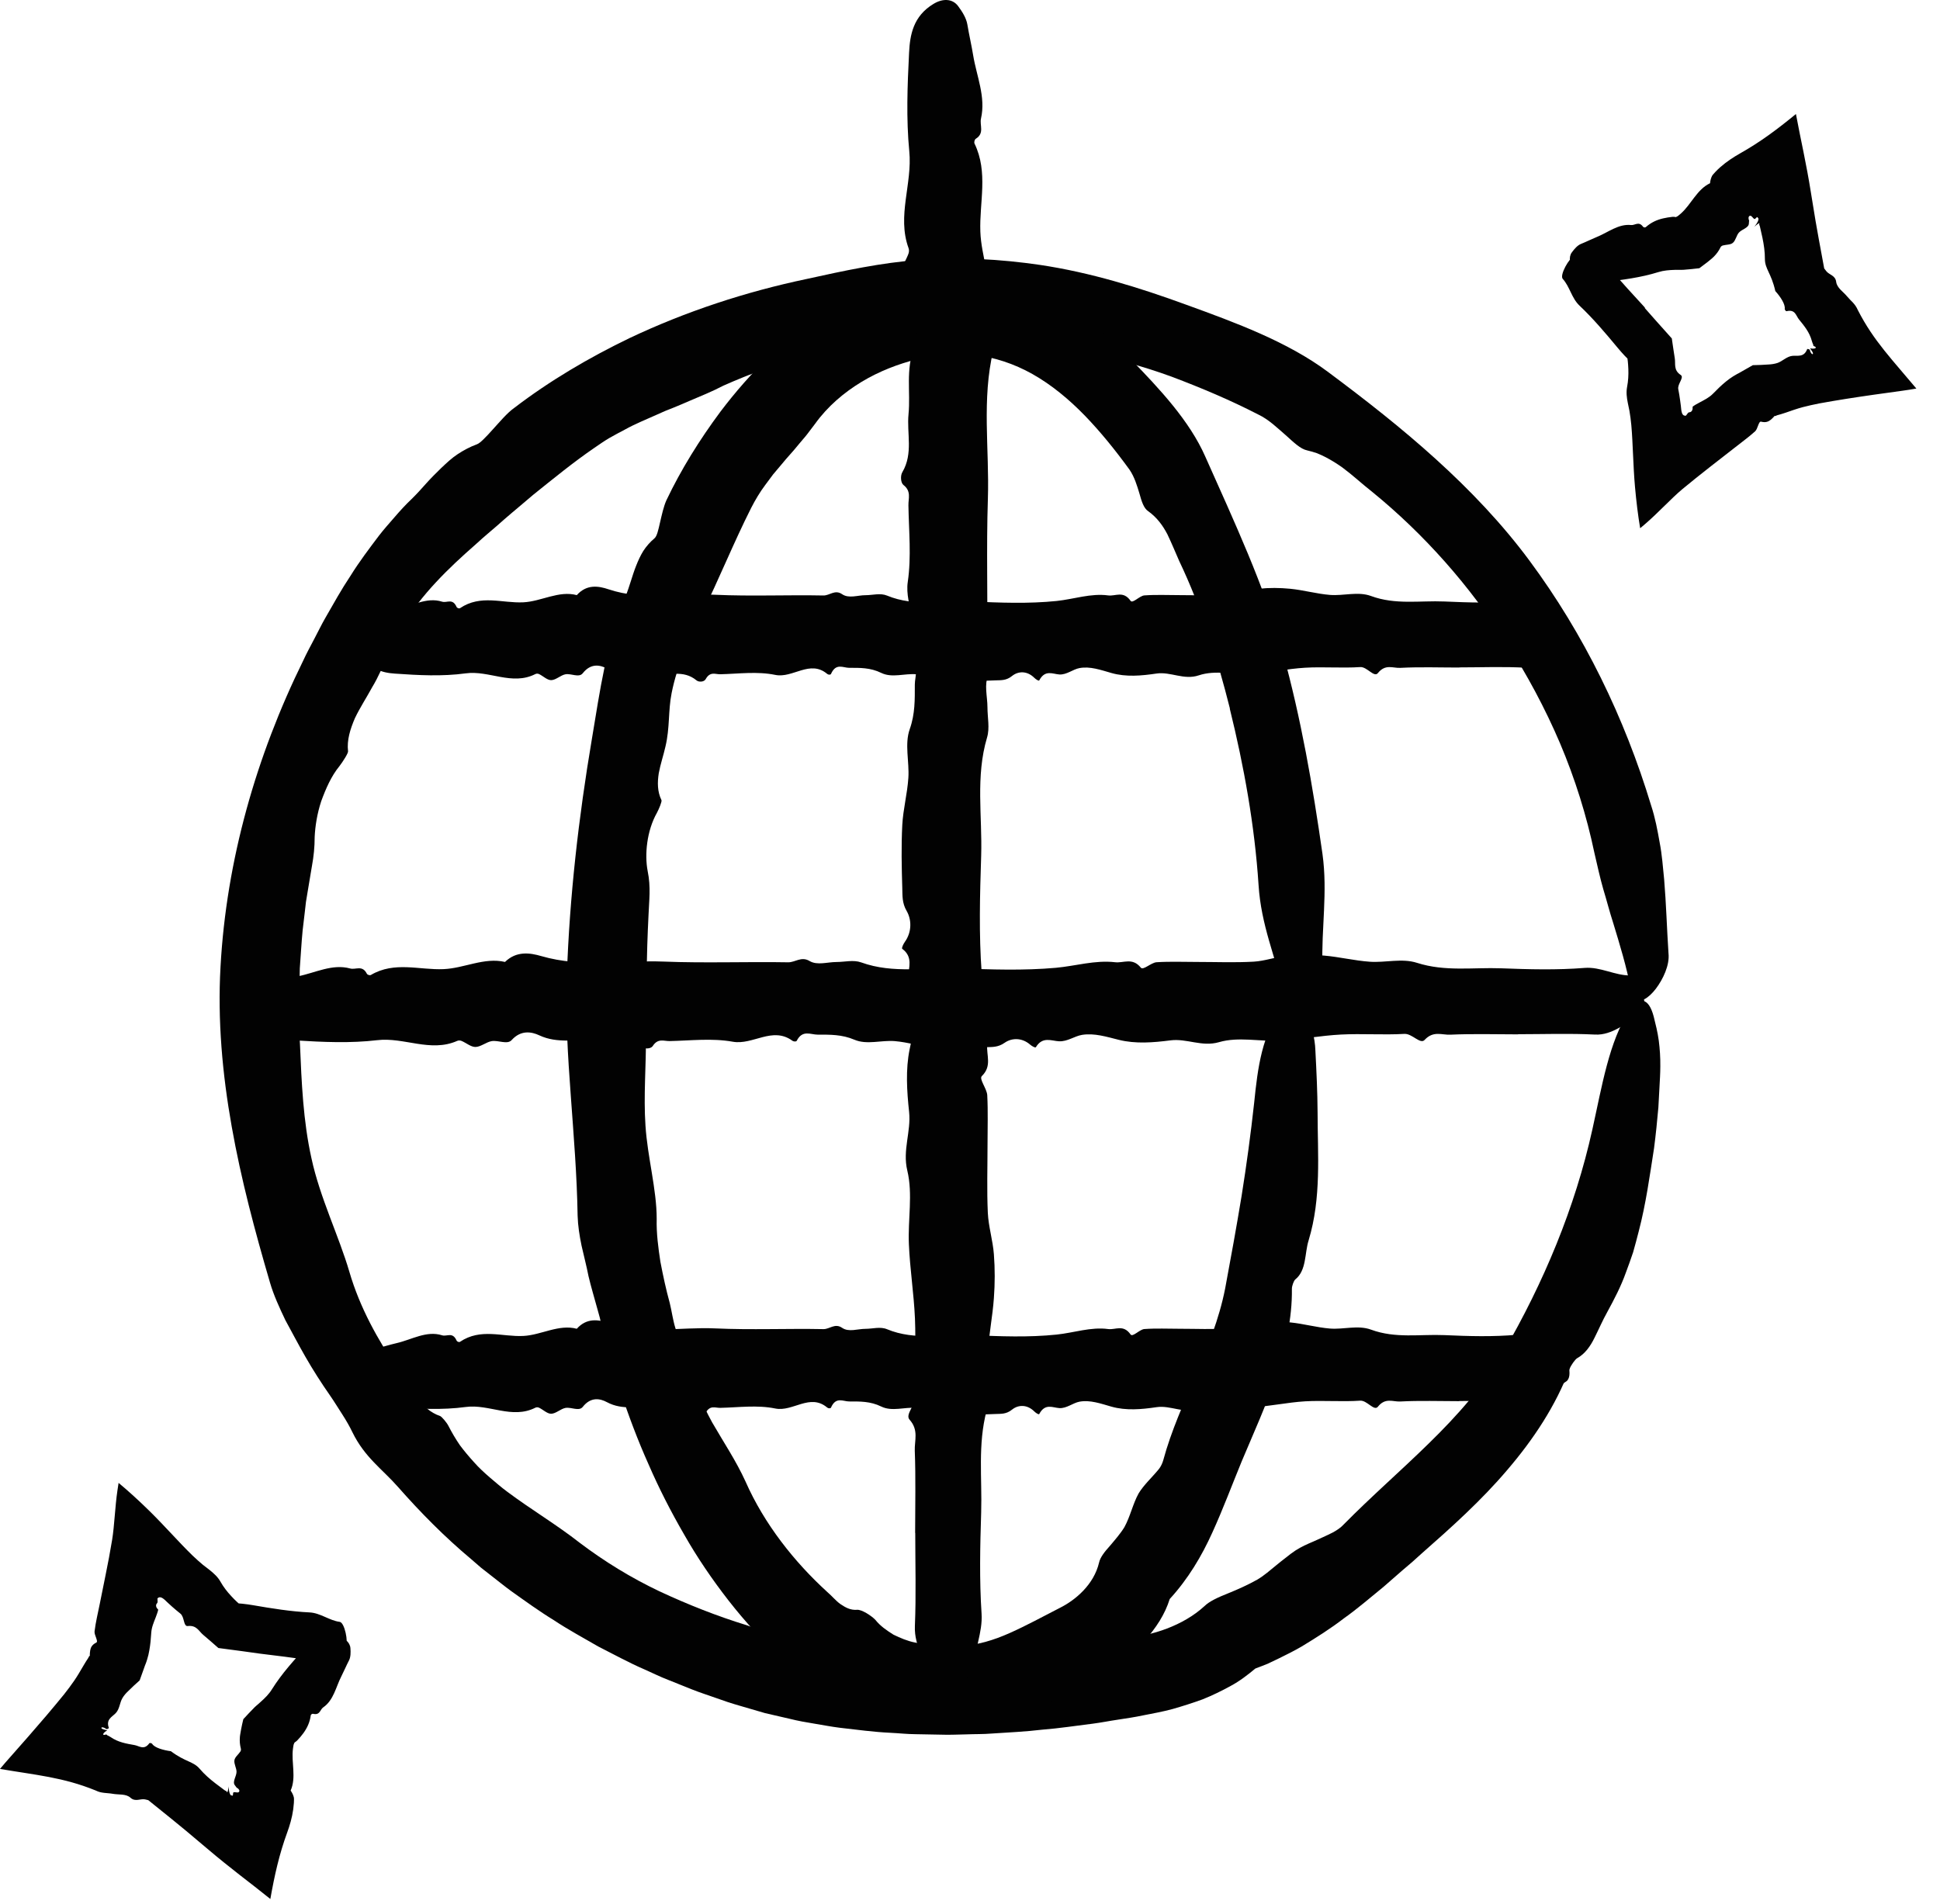
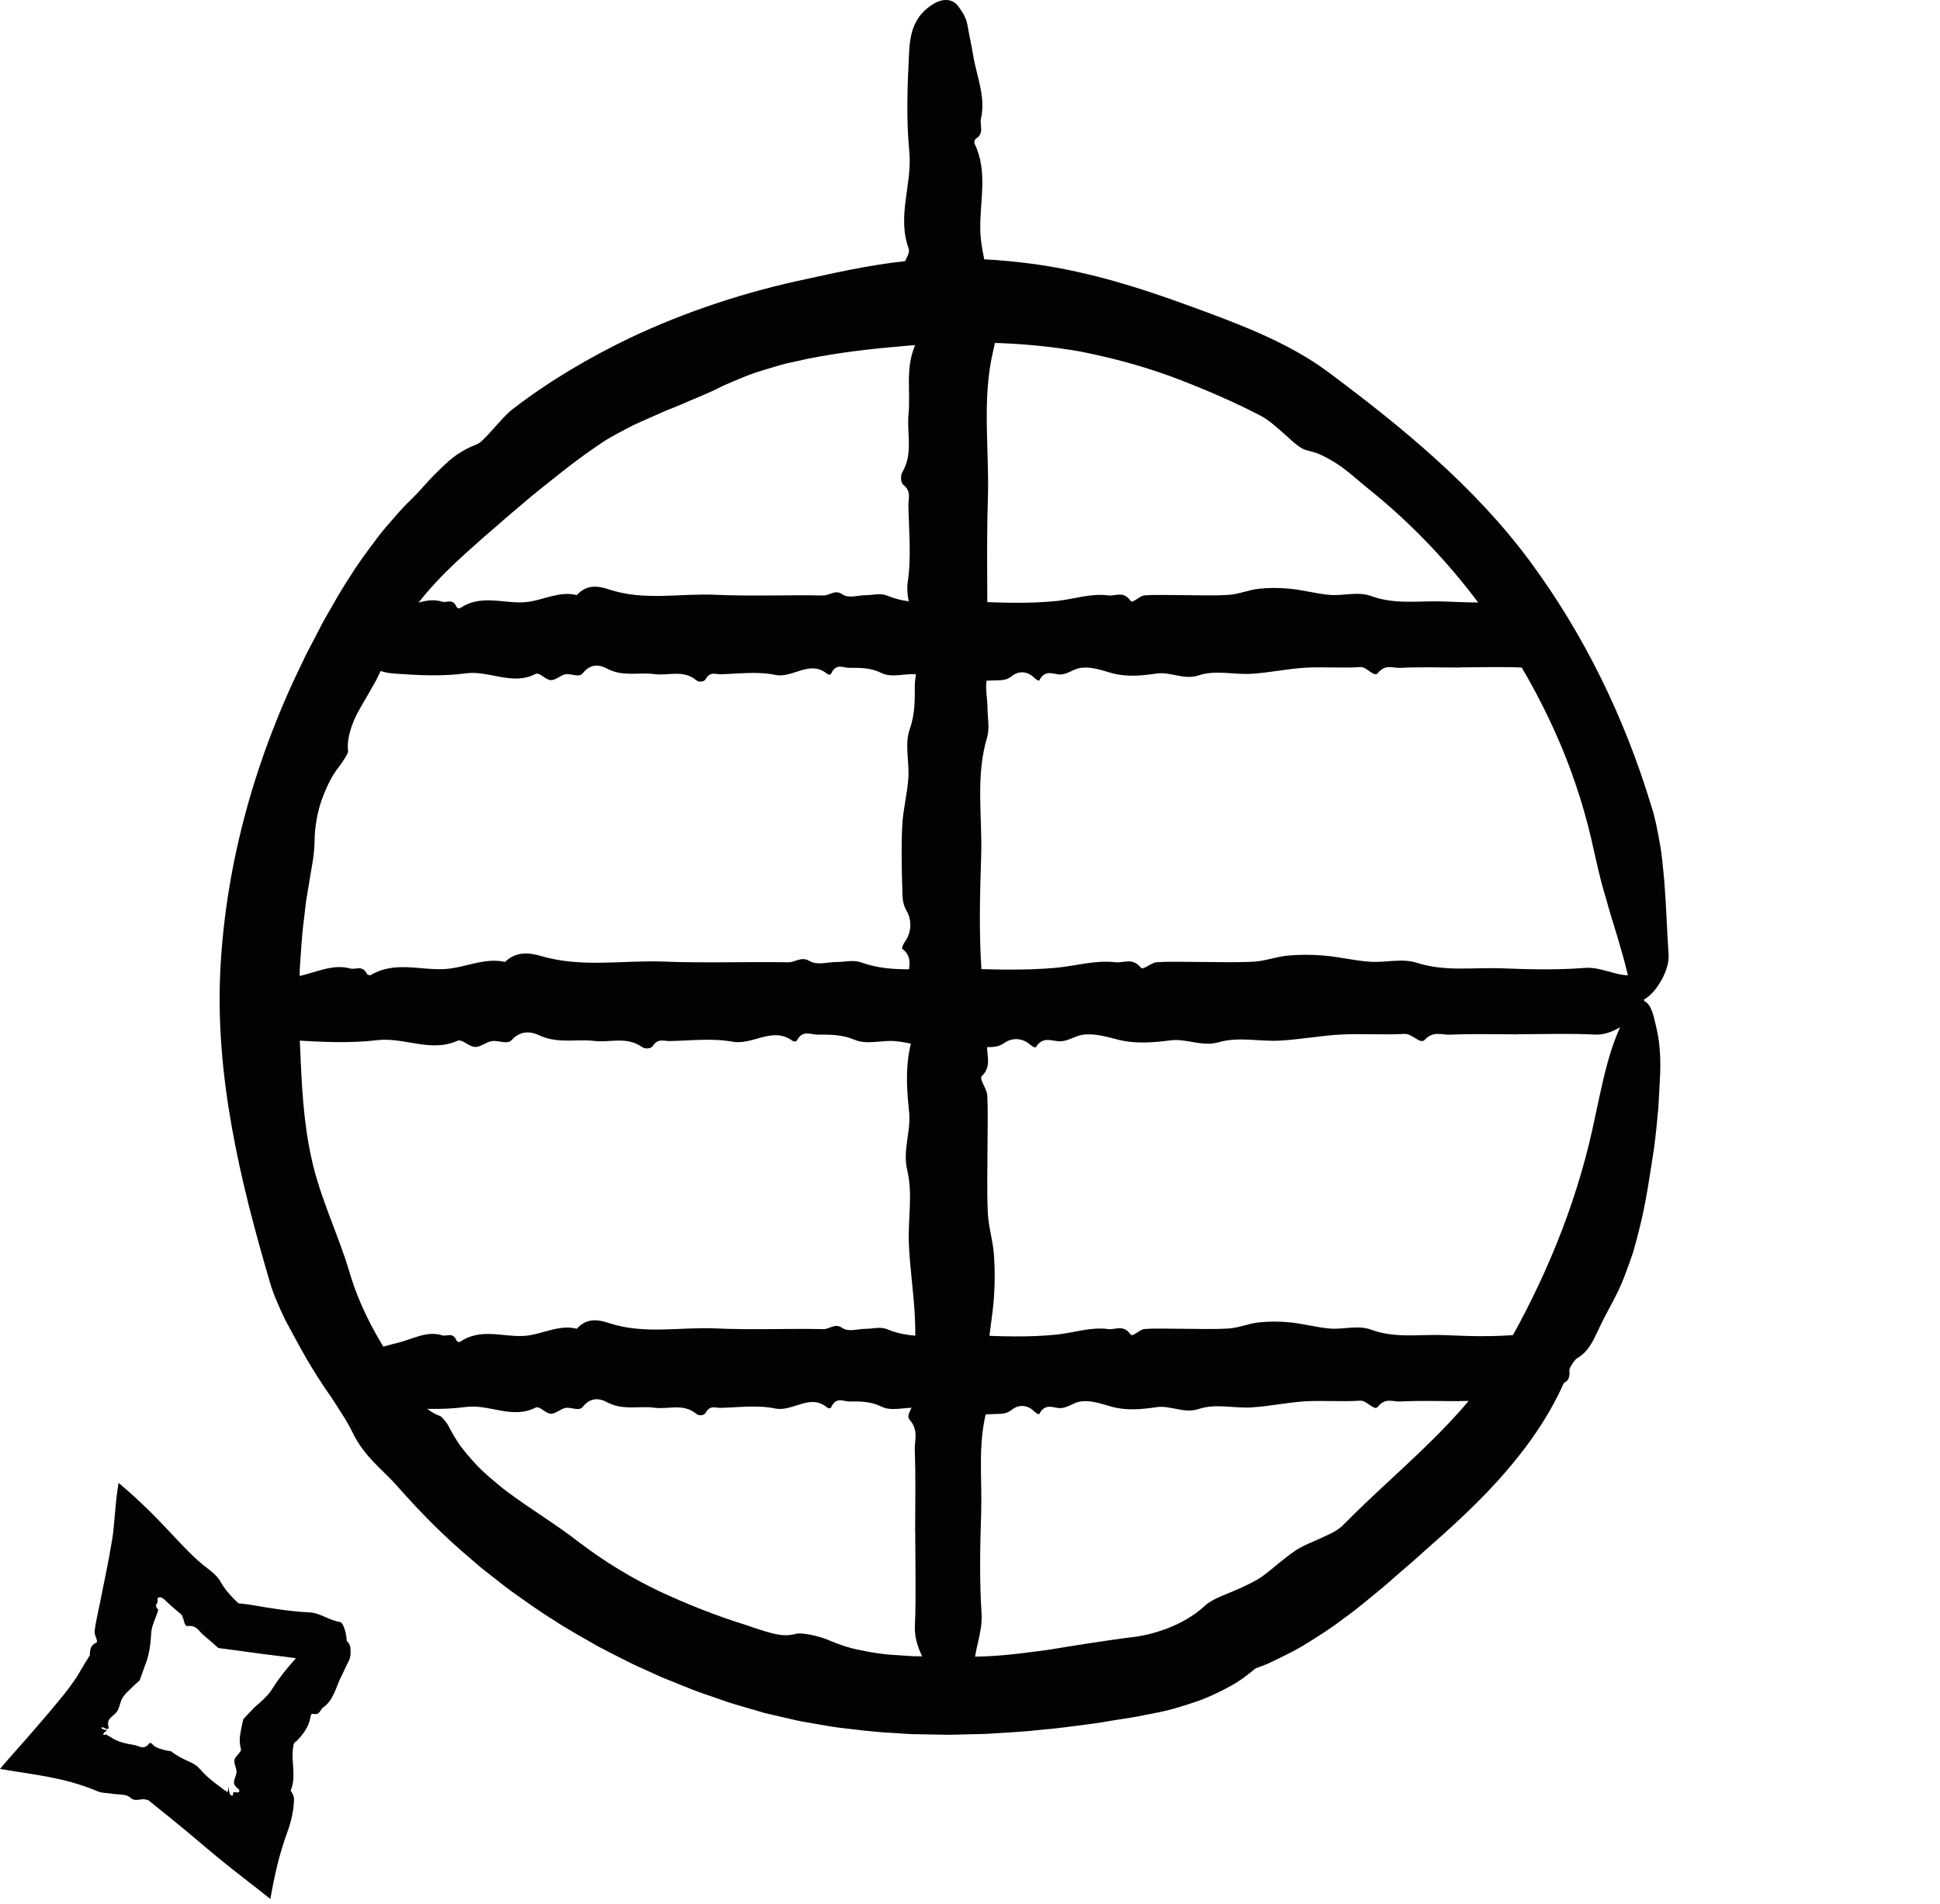
<svg xmlns="http://www.w3.org/2000/svg" width="54" height="53" viewBox="0 0 54 53" fill="none">
  <g id="adc-section-icon4 1">
    <path id="Vector" d="M41.92 17.894C40.91 16.308 39.647 14.875 38.19 13.689C37.914 13.473 37.655 13.23 37.368 13.017C37.222 12.913 37.069 12.817 36.909 12.733C36.828 12.692 36.746 12.651 36.66 12.618C36.571 12.587 36.481 12.561 36.386 12.539C36.197 12.5 36.012 12.316 35.789 12.116C35.564 11.923 35.32 11.68 35.026 11.541C34.247 11.139 33.437 10.798 32.616 10.488C31.791 10.186 30.94 9.958 30.08 9.788C28.399 9.491 26.687 9.479 25.006 9.648C24.172 9.717 23.327 9.822 22.499 9.984C22.293 10.03 22.087 10.076 21.883 10.121C21.679 10.171 21.479 10.235 21.281 10.294C21.182 10.326 21.082 10.357 20.984 10.388C20.887 10.422 20.79 10.462 20.695 10.499C20.505 10.576 20.318 10.655 20.134 10.737C19.823 10.9 19.508 11.026 19.201 11.157C19.049 11.224 18.896 11.288 18.742 11.351L18.513 11.442L18.288 11.542C17.989 11.677 17.684 11.798 17.398 11.957C17.252 12.034 17.107 12.111 16.963 12.193C16.82 12.277 16.684 12.372 16.546 12.467C15.961 12.867 15.403 13.325 14.844 13.773C14.574 14.007 14.296 14.232 14.029 14.465C13.767 14.703 13.49 14.922 13.235 15.16C12.471 15.829 11.735 16.546 11.207 17.418C11.036 17.685 10.922 17.976 10.785 18.258C10.656 18.545 10.536 18.841 10.359 19.133C10.208 19.412 10.02 19.698 9.879 19.994C9.749 20.298 9.651 20.604 9.688 20.916C9.695 20.968 9.541 21.209 9.449 21.328C9.221 21.605 9.069 21.957 8.942 22.303C8.826 22.653 8.773 23.007 8.759 23.297C8.759 23.586 8.731 23.845 8.685 24.097C8.642 24.35 8.601 24.598 8.559 24.85L8.516 25.111L8.486 25.375L8.424 25.901C8.39 26.252 8.372 26.606 8.345 26.959C8.342 27.313 8.319 27.666 8.324 28.02L8.332 28.55L8.335 28.815L8.35 29.079C8.395 30.135 8.437 31.201 8.67 32.248C8.906 33.343 9.434 34.412 9.724 35.404C10.018 36.41 10.512 37.289 11.081 38.135C11.245 38.373 11.402 38.648 11.579 38.894C11.766 39.13 11.981 39.332 12.248 39.42C12.296 39.438 12.435 39.602 12.481 39.694C12.576 39.881 12.684 40.062 12.801 40.234C12.925 40.4 13.058 40.557 13.196 40.709C13.332 40.864 13.485 41.003 13.64 41.137C13.798 41.27 13.952 41.406 14.118 41.528C14.779 42.023 15.487 42.441 16.14 42.953C16.822 43.469 17.568 43.927 18.355 44.301C19.146 44.67 19.961 44.993 20.79 45.247C21.009 45.326 21.236 45.401 21.463 45.462C21.576 45.491 21.691 45.513 21.805 45.523C21.92 45.529 22.038 45.516 22.155 45.485C22.32 45.439 22.785 45.549 23.006 45.636C23.304 45.765 23.616 45.878 23.937 45.937C24.259 46.006 24.587 46.059 24.918 46.075L25.415 46.108C25.581 46.113 25.748 46.111 25.913 46.113C26.079 46.116 26.245 46.118 26.41 46.121C26.576 46.118 26.741 46.116 26.905 46.118C27.658 46.137 28.408 46.032 29.154 45.934C29.897 45.811 30.641 45.693 31.405 45.591C32.056 45.531 32.922 45.268 33.526 44.714C33.66 44.58 33.906 44.468 34.183 44.358C34.459 44.247 34.752 44.114 34.992 43.978C35.189 43.865 35.358 43.71 35.531 43.571C35.618 43.501 35.703 43.43 35.792 43.364C35.877 43.294 35.966 43.227 36.058 43.166C36.215 43.062 36.391 42.986 36.569 42.91C36.745 42.828 36.925 42.753 37.099 42.663C37.201 42.608 37.32 42.531 37.398 42.444C38.175 41.656 38.99 40.95 39.772 40.183C40.553 39.42 41.297 38.592 41.851 37.633C42.965 35.711 43.842 33.625 44.324 31.442C44.592 30.237 44.788 28.997 45.349 28.138C45.612 27.751 45.884 27.738 46.032 28.304C46.084 28.512 46.141 28.737 46.172 28.97C46.202 29.202 46.218 29.443 46.215 29.683C46.215 29.875 46.202 30.067 46.192 30.257C46.182 30.449 46.172 30.64 46.161 30.831C46.128 31.211 46.089 31.59 46.041 31.962C45.92 32.733 45.815 33.515 45.613 34.284C45.564 34.476 45.513 34.67 45.458 34.862C45.394 35.05 45.328 35.24 45.256 35.429C45.121 35.809 44.933 36.17 44.736 36.531C44.611 36.754 44.502 37.007 44.383 37.244C44.267 37.482 44.116 37.692 43.903 37.81C43.844 37.843 43.724 38.013 43.691 38.107C43.306 39.133 42.684 40.071 41.958 40.919C41.235 41.772 40.397 42.523 39.567 43.253L39.305 43.489L39.037 43.717C38.86 43.871 38.683 44.025 38.508 44.179C38.145 44.473 37.791 44.783 37.409 45.053C37.037 45.34 36.638 45.591 36.233 45.837C36.028 45.957 35.815 46.062 35.602 46.167L35.279 46.321C35.167 46.365 35.056 46.41 34.943 46.451C34.733 46.626 34.506 46.802 34.255 46.936C34.005 47.074 33.742 47.202 33.472 47.31C33.198 47.41 32.919 47.498 32.644 47.577C32.366 47.653 32.089 47.702 31.825 47.754C31.592 47.804 31.356 47.838 31.122 47.874C30.887 47.908 30.654 47.956 30.42 47.986C29.949 48.043 29.483 48.117 29.013 48.153C28.544 48.209 28.073 48.23 27.604 48.261C27.37 48.281 27.134 48.274 26.899 48.284C26.665 48.287 26.428 48.302 26.194 48.292L25.487 48.279C25.251 48.278 25.016 48.251 24.782 48.24C24.311 48.218 23.844 48.153 23.375 48.1C23.14 48.071 22.909 48.025 22.676 47.987C22.443 47.95 22.21 47.908 21.983 47.851L21.294 47.692L20.615 47.494C20.5 47.459 20.385 47.428 20.272 47.39L19.933 47.272C19.708 47.192 19.479 47.12 19.257 47.031L18.591 46.764C18.368 46.679 18.155 46.57 17.935 46.474C17.496 46.285 17.078 46.052 16.651 45.837C16.238 45.596 15.817 45.372 15.418 45.106C15.01 44.857 14.623 44.575 14.234 44.299C14.041 44.158 13.855 44.007 13.667 43.861L13.385 43.64L13.114 43.405C12.381 42.792 11.707 42.11 11.076 41.393C10.649 40.906 10.154 40.577 9.811 39.876C9.733 39.712 9.636 39.545 9.528 39.376C9.418 39.209 9.311 39.029 9.19 38.855C8.946 38.507 8.709 38.135 8.501 37.772C8.311 37.441 8.129 37.093 7.944 36.754C7.778 36.405 7.617 36.057 7.516 35.709C7.094 34.27 6.71 32.833 6.45 31.365C6.189 29.899 6.054 28.402 6.138 26.916C6.3 23.955 7.133 21.047 8.437 18.397C8.531 18.192 8.639 17.994 8.744 17.794C8.85 17.595 8.947 17.39 9.06 17.195C9.285 16.803 9.505 16.406 9.757 16.029C9.997 15.642 10.271 15.28 10.546 14.916C10.685 14.735 10.838 14.565 10.987 14.393C11.136 14.22 11.29 14.05 11.458 13.892C11.597 13.756 11.73 13.609 11.863 13.459C11.996 13.31 12.138 13.169 12.281 13.03C12.427 12.892 12.571 12.754 12.739 12.644C12.906 12.534 13.083 12.439 13.275 12.369C13.329 12.349 13.395 12.293 13.47 12.218C13.545 12.143 13.634 12.051 13.724 11.947C13.909 11.747 14.11 11.5 14.315 11.355C15.307 10.596 16.394 9.958 17.52 9.414C19.093 8.669 20.758 8.123 22.456 7.766C23.49 7.538 24.526 7.313 25.594 7.234C26.709 7.151 27.843 7.213 28.949 7.375C30.354 7.585 31.706 8.003 33.026 8.486C34.39 8.981 35.84 9.514 36.965 10.354C38.008 11.131 39.018 11.921 39.969 12.784C40.918 13.645 41.809 14.576 42.573 15.608C44.092 17.657 45.221 19.985 45.958 22.42C46.072 22.764 46.136 23.112 46.197 23.456C46.264 23.799 46.287 24.145 46.322 24.484C46.379 25.168 46.397 25.847 46.443 26.544C46.478 26.87 46.291 27.261 46.091 27.526C45.886 27.794 45.646 27.936 45.52 27.808C45.471 27.759 45.418 27.659 45.398 27.558C45.276 26.911 45.089 26.305 44.902 25.69C44.802 25.383 44.724 25.07 44.626 24.75C44.534 24.429 44.462 24.094 44.38 23.743C44.162 22.702 43.841 21.68 43.426 20.698C43.008 19.717 42.501 18.774 41.924 17.879L41.92 17.894Z" fill="#020202" />
-     <path id="Vector_2" d="M34.235 19.727C33.879 18.313 33.443 16.916 32.823 15.617C32.715 15.371 32.613 15.122 32.495 14.876C32.37 14.635 32.208 14.409 31.962 14.233C31.836 14.15 31.777 13.961 31.716 13.738C31.65 13.52 31.576 13.271 31.437 13.071C31.05 12.539 30.643 12.033 30.199 11.573C29.755 11.116 29.267 10.711 28.739 10.414C28.226 10.125 27.675 9.945 27.131 9.883C26.585 9.819 26.045 9.866 25.524 10.001C25.007 10.132 24.481 10.33 23.985 10.629C23.492 10.926 23.033 11.318 22.692 11.793C22.614 11.893 22.539 11.993 22.465 12.092C22.39 12.19 22.306 12.277 22.229 12.374C22.077 12.566 21.908 12.738 21.755 12.928L21.519 13.208L21.299 13.504C21.152 13.7 21.024 13.915 20.909 14.14C20.424 15.098 20.009 16.136 19.53 17.102C19.177 17.803 18.846 18.525 18.694 19.299C18.597 19.783 18.648 20.265 18.523 20.783C18.469 21.024 18.382 21.277 18.336 21.531C18.297 21.785 18.297 22.039 18.412 22.275C18.43 22.315 18.341 22.525 18.284 22.631C18.003 23.13 17.939 23.792 18.028 24.251C18.121 24.701 18.066 25.079 18.051 25.486C17.995 26.6 17.985 27.716 17.98 28.83C17.987 29.665 17.91 30.501 17.967 31.339C18.023 32.213 18.28 33.115 18.279 33.93C18.269 34.343 18.323 34.735 18.382 35.126C18.456 35.513 18.538 35.896 18.643 36.277C18.751 36.711 18.767 37.259 19.172 37.518C19.21 37.541 19.259 37.702 19.259 37.782C19.258 38.453 19.518 39.038 19.82 39.594C20.137 40.145 20.489 40.668 20.75 41.241C21.275 42.433 22.114 43.487 23.026 44.319C23.151 44.424 23.259 44.561 23.393 44.657C23.528 44.748 23.672 44.832 23.858 44.816C23.987 44.806 24.254 44.98 24.364 45.094C24.507 45.273 24.684 45.391 24.869 45.508C25.06 45.601 25.26 45.686 25.468 45.727C25.883 45.819 26.304 45.834 26.719 45.818C27.195 45.808 27.664 45.66 28.116 45.458C28.571 45.255 29.02 45.009 29.512 44.757C29.928 44.548 30.448 44.12 30.593 43.499C30.624 43.356 30.747 43.199 30.893 43.038C31.034 42.871 31.193 42.689 31.299 42.513C31.463 42.213 31.531 41.872 31.691 41.58C31.837 41.337 32.065 41.134 32.255 40.901C32.311 40.832 32.357 40.734 32.38 40.649C32.603 39.827 32.947 39.074 33.279 38.294C33.612 37.516 33.936 36.718 34.102 35.872C34.261 35.02 34.417 34.163 34.559 33.3C34.697 32.436 34.815 31.567 34.91 30.698C35.007 29.735 35.132 28.753 35.696 28.087C35.953 27.787 36.224 27.78 36.38 28.208C36.493 28.522 36.603 28.886 36.614 29.247C36.644 29.824 36.672 30.404 36.675 30.968C36.676 32.139 36.785 33.343 36.426 34.529C36.311 34.893 36.371 35.363 36.057 35.617C36.012 35.652 35.96 35.8 35.96 35.877C35.971 36.713 35.779 37.533 35.511 38.33C35.245 39.13 34.891 39.901 34.566 40.676C34.294 41.337 34.046 42.006 33.746 42.664C33.449 43.322 33.07 43.959 32.559 44.516C32.298 45.363 31.537 46.09 30.778 46.56C30.112 46.98 29.402 47.352 28.633 47.617C27.867 47.88 27.041 48.025 26.216 48.002C25.391 47.984 24.573 47.797 23.831 47.482C23.088 47.167 22.423 46.731 21.844 46.227C21.253 45.718 20.743 45.15 20.281 44.56C19.82 43.968 19.402 43.353 19.04 42.715C18.672 42.079 18.339 41.428 18.051 40.763C17.754 40.101 17.501 39.424 17.273 38.741C17.2 38.509 17.087 38.305 16.988 38.086C16.896 37.864 16.816 37.628 16.801 37.334C16.791 37.059 16.722 36.759 16.632 36.454C16.549 36.147 16.452 35.831 16.381 35.527C16.326 35.247 16.252 34.963 16.188 34.681C16.129 34.399 16.086 34.117 16.078 33.846C16.06 32.721 15.968 31.618 15.888 30.506C15.806 29.397 15.737 28.282 15.778 27.172C15.853 24.962 16.106 22.756 16.475 20.573C16.698 19.243 16.883 17.88 17.413 16.598C17.526 16.326 17.595 16.029 17.708 15.747C17.764 15.606 17.826 15.468 17.906 15.339C17.99 15.211 18.09 15.093 18.216 14.988C18.288 14.929 18.325 14.75 18.372 14.545C18.42 14.34 18.471 14.102 18.549 13.928C18.959 13.067 19.473 12.242 20.056 11.457C20.468 10.914 20.919 10.394 21.426 9.911C21.937 9.433 22.5 8.991 23.126 8.615C23.318 8.502 23.507 8.382 23.71 8.28L24.01 8.12L24.325 7.98C24.533 7.88 24.756 7.808 24.981 7.738L25.15 7.685C25.207 7.67 25.265 7.659 25.324 7.648C25.44 7.623 25.556 7.602 25.674 7.58C26.663 7.424 27.713 7.577 28.62 7.939C29.195 8.171 29.723 8.482 30.188 8.843C30.429 9.015 30.64 9.212 30.86 9.399C30.966 9.496 31.067 9.597 31.17 9.696C31.273 9.794 31.378 9.893 31.471 9.996C32.282 10.831 33.111 11.716 33.549 12.711C33.959 13.63 34.363 14.519 34.736 15.417C35.109 16.316 35.447 17.224 35.704 18.154C36.216 20.004 36.542 21.89 36.811 23.773C36.96 24.847 36.777 25.842 36.811 26.887C36.819 27.38 36.103 28.035 35.853 27.834C35.806 27.797 35.755 27.72 35.735 27.641C35.504 26.642 35.102 25.758 35.032 24.637C34.923 22.977 34.627 21.334 34.231 19.729L34.235 19.727Z" fill="#020202" />
    <path id="Vector_3" d="M42.256 28.796C41.628 28.796 40.999 28.776 40.37 28.805C40.136 28.817 39.898 28.687 39.654 28.951C39.533 29.083 39.306 28.769 39.09 28.783C38.504 28.817 37.916 28.771 37.33 28.801C36.76 28.83 36.192 28.94 35.621 28.97C35.056 29.001 34.474 28.855 33.929 29.014C33.457 29.151 33.032 28.905 32.581 28.963C32.102 29.025 31.607 29.065 31.14 28.948C30.799 28.863 30.461 28.756 30.12 28.81C29.908 28.845 29.71 29.001 29.478 28.989C29.264 28.978 29.021 28.846 28.834 29.153C28.818 29.179 28.722 29.124 28.673 29.081C28.442 28.881 28.158 28.894 27.965 29.03C27.776 29.163 27.609 29.147 27.433 29.153C26.951 29.171 26.469 29.183 25.987 29.153C25.626 29.13 25.267 29.014 24.906 28.984C24.531 28.953 24.129 29.094 23.782 28.945C23.432 28.796 23.099 28.804 22.758 28.804C22.565 28.804 22.337 28.661 22.178 28.974C22.163 29.004 22.091 28.999 22.056 28.974C21.502 28.568 20.958 29.101 20.397 29.001C19.818 28.897 19.224 28.971 18.637 28.983C18.481 28.986 18.314 28.896 18.17 29.12C18.119 29.199 17.955 29.209 17.875 29.151C17.442 28.843 16.984 29.032 16.54 28.979C16.033 28.92 15.525 29.063 15.013 28.824C14.796 28.722 14.501 28.668 14.242 28.955C14.123 29.088 13.875 28.955 13.688 28.984C13.536 29.009 13.388 29.142 13.237 29.147C13.109 29.15 12.979 29.034 12.848 28.979C12.809 28.963 12.761 28.961 12.724 28.979C11.982 29.306 11.246 28.869 10.5 28.958C9.751 29.047 8.991 29.011 8.237 28.965C7.822 28.94 7.394 28.848 7.112 28.286C6.984 28.033 6.984 27.761 7.161 27.6C7.291 27.482 7.44 27.371 7.588 27.341C7.825 27.294 8.062 27.226 8.293 27.18C8.773 27.085 9.249 26.825 9.747 26.962C9.901 27.005 10.084 26.857 10.211 27.107C10.229 27.141 10.293 27.159 10.323 27.143C10.984 26.754 11.674 27.01 12.348 26.98C12.922 26.956 13.476 26.646 14.057 26.78C14.375 26.47 14.749 26.524 15.07 26.618C16.205 26.948 17.345 26.726 18.48 26.77C19.633 26.816 20.785 26.77 21.938 26.79C22.135 26.793 22.304 26.616 22.534 26.754C22.75 26.882 23.029 26.782 23.281 26.782C23.512 26.782 23.754 26.715 23.972 26.793C24.872 27.118 25.784 26.923 26.689 26.957C27.589 26.992 28.494 27.023 29.392 26.943C29.939 26.893 30.485 26.723 31.038 26.788C31.274 26.816 31.522 26.649 31.755 26.939C31.82 27.021 32.04 26.8 32.192 26.788C32.57 26.764 32.947 26.78 33.324 26.78C33.849 26.78 34.373 26.802 34.897 26.772C35.216 26.754 35.531 26.633 35.851 26.603C36.186 26.572 36.522 26.574 36.856 26.603C37.279 26.639 37.701 26.744 38.126 26.774C38.565 26.805 39.023 26.67 39.442 26.805C40.225 27.056 41.004 26.928 41.784 26.957C42.56 26.987 43.337 27.008 44.109 26.946C44.549 26.911 44.949 27.159 45.379 27.156C45.579 27.156 45.849 27.879 45.767 28.127C45.751 28.174 45.718 28.223 45.685 28.241C45.264 28.469 44.879 28.827 44.397 28.802C43.685 28.766 42.971 28.792 42.258 28.792L42.256 28.796Z" fill="#020202" />
    <path id="Vector_4" d="M40.619 18.584C40.071 18.584 39.524 18.564 38.976 18.593C38.773 18.605 38.564 18.476 38.353 18.739C38.248 18.871 38.051 18.558 37.862 18.571C37.352 18.605 36.839 18.559 36.329 18.589C35.832 18.618 35.337 18.728 34.84 18.758C34.348 18.789 33.84 18.643 33.366 18.802C32.954 18.94 32.585 18.694 32.192 18.751C31.775 18.813 31.344 18.853 30.936 18.736C30.637 18.651 30.343 18.544 30.048 18.599C29.863 18.633 29.691 18.789 29.489 18.777C29.302 18.766 29.091 18.634 28.928 18.941C28.915 18.967 28.832 18.912 28.789 18.869C28.587 18.669 28.341 18.682 28.172 18.818C28.008 18.951 27.862 18.935 27.71 18.941C27.29 18.959 26.87 18.971 26.451 18.941C26.136 18.918 25.824 18.802 25.509 18.772C25.181 18.741 24.832 18.882 24.529 18.733C24.225 18.584 23.935 18.592 23.636 18.592C23.468 18.592 23.269 18.449 23.131 18.762C23.118 18.792 23.054 18.787 23.026 18.762C22.544 18.356 22.07 18.889 21.58 18.789C21.076 18.685 20.558 18.759 20.048 18.771C19.912 18.774 19.766 18.684 19.642 18.908C19.597 18.987 19.455 18.997 19.386 18.94C19.009 18.631 18.61 18.82 18.223 18.767C17.782 18.708 17.339 18.851 16.893 18.612C16.705 18.51 16.447 18.456 16.221 18.743C16.117 18.876 15.901 18.743 15.739 18.772C15.606 18.797 15.476 18.93 15.345 18.935C15.234 18.938 15.12 18.822 15.007 18.767C14.973 18.751 14.932 18.749 14.899 18.767C14.253 19.094 13.612 18.657 12.962 18.746C12.31 18.835 11.647 18.799 10.991 18.753C10.629 18.728 10.257 18.636 10.011 18.074C9.899 17.821 9.899 17.549 10.053 17.388C10.166 17.27 10.296 17.159 10.425 17.129C10.632 17.082 10.839 17.014 11.039 16.968C11.457 16.873 11.872 16.613 12.305 16.75C12.439 16.793 12.597 16.645 12.708 16.895C12.723 16.929 12.779 16.947 12.805 16.931C13.381 16.542 13.981 16.798 14.568 16.768C15.068 16.744 15.552 16.434 16.055 16.568C16.332 16.258 16.659 16.312 16.939 16.406C17.928 16.736 18.92 16.514 19.909 16.558C20.913 16.604 21.918 16.558 22.921 16.578C23.092 16.581 23.24 16.404 23.44 16.542C23.628 16.67 23.871 16.57 24.091 16.57C24.291 16.57 24.502 16.503 24.691 16.581C25.475 16.906 26.268 16.711 27.057 16.745C27.841 16.78 28.63 16.811 29.412 16.731C29.889 16.681 30.365 16.511 30.845 16.576C31.05 16.604 31.267 16.437 31.47 16.727C31.527 16.809 31.719 16.588 31.851 16.576C32.179 16.552 32.508 16.568 32.836 16.568C33.292 16.568 33.75 16.59 34.206 16.56C34.484 16.542 34.758 16.421 35.037 16.391C35.327 16.36 35.622 16.362 35.913 16.391C36.282 16.427 36.649 16.532 37.018 16.562C37.4 16.593 37.798 16.458 38.164 16.593C38.845 16.844 39.524 16.716 40.204 16.745C40.88 16.775 41.557 16.796 42.231 16.734C42.613 16.7 42.962 16.947 43.336 16.944C43.51 16.944 43.746 17.667 43.674 17.915C43.661 17.962 43.632 18.011 43.604 18.029C43.238 18.257 42.9 18.615 42.48 18.59C41.861 18.554 41.239 18.58 40.617 18.58L40.619 18.584Z" fill="#020202" />
    <path id="Vector_5" d="M25.473 42.674C25.473 41.911 25.492 41.151 25.463 40.39C25.451 40.106 25.581 39.817 25.317 39.522C25.186 39.375 25.499 39.102 25.486 38.84C25.451 38.13 25.497 37.418 25.468 36.708C25.438 36.018 25.328 35.329 25.299 34.639C25.268 33.955 25.413 33.248 25.255 32.589C25.117 32.018 25.363 31.503 25.305 30.955C25.243 30.377 25.204 29.776 25.32 29.209C25.405 28.796 25.512 28.386 25.458 27.974C25.425 27.717 25.268 27.477 25.279 27.197C25.291 26.938 25.422 26.642 25.115 26.416C25.089 26.396 25.145 26.28 25.187 26.221C25.387 25.941 25.374 25.598 25.238 25.363C25.105 25.136 25.122 24.932 25.115 24.721C25.097 24.137 25.085 23.551 25.115 22.969C25.138 22.531 25.255 22.098 25.284 21.66C25.315 21.205 25.174 20.718 25.323 20.298C25.473 19.875 25.464 19.471 25.464 19.058C25.464 18.823 25.607 18.548 25.294 18.355C25.264 18.337 25.269 18.248 25.294 18.209C25.701 17.538 25.168 16.879 25.268 16.198C25.371 15.498 25.297 14.778 25.286 14.068C25.282 13.878 25.372 13.676 25.148 13.502C25.069 13.44 25.059 13.241 25.117 13.145C25.425 12.62 25.236 12.066 25.289 11.528C25.348 10.914 25.205 10.298 25.445 9.679C25.546 9.417 25.601 9.06 25.314 8.746C25.181 8.602 25.314 8.302 25.284 8.076C25.259 7.89 25.127 7.712 25.122 7.528C25.118 7.372 25.235 7.216 25.289 7.057C25.305 7.01 25.307 6.952 25.289 6.906C24.963 6.008 25.399 5.116 25.31 4.212C25.222 3.304 25.258 2.384 25.304 1.472C25.328 0.968 25.42 0.45 25.983 0.109C26.235 -0.045 26.507 -0.045 26.668 0.168C26.786 0.326 26.898 0.506 26.927 0.685C26.975 0.972 27.042 1.259 27.088 1.539C27.183 2.12 27.444 2.697 27.306 3.3C27.263 3.487 27.411 3.707 27.162 3.863C27.127 3.884 27.109 3.961 27.126 3.997C27.514 4.799 27.258 5.634 27.288 6.449C27.312 7.144 27.622 7.817 27.488 8.518C27.798 8.904 27.744 9.356 27.65 9.747C27.321 11.121 27.542 12.502 27.498 13.878C27.452 15.273 27.498 16.67 27.478 18.067C27.475 18.305 27.652 18.51 27.514 18.789C27.386 19.05 27.486 19.389 27.486 19.694C27.486 19.973 27.554 20.267 27.475 20.531C27.15 21.621 27.345 22.725 27.311 23.822C27.276 24.912 27.245 26.008 27.326 27.097C27.375 27.761 27.545 28.422 27.48 29.091C27.452 29.376 27.619 29.676 27.329 29.958C27.247 30.039 27.468 30.304 27.48 30.488C27.504 30.944 27.488 31.401 27.488 31.859C27.488 32.494 27.467 33.13 27.496 33.763C27.514 34.15 27.636 34.532 27.665 34.919C27.696 35.324 27.695 35.732 27.665 36.137C27.629 36.651 27.524 37.161 27.494 37.674C27.463 38.205 27.598 38.761 27.463 39.27C27.212 40.216 27.34 41.16 27.311 42.105C27.281 43.045 27.26 43.986 27.322 44.922C27.357 45.455 27.109 45.939 27.112 46.459C27.112 46.702 26.389 47.03 26.142 46.929C26.094 46.91 26.045 46.87 26.027 46.831C25.799 46.321 25.441 45.854 25.466 45.268C25.502 44.406 25.476 43.541 25.476 42.679L25.473 42.674Z" fill="#020202" />
    <path id="Vector_6" d="M40.619 39.008C40.071 39.008 39.524 38.988 38.976 39.017C38.773 39.029 38.564 38.899 38.353 39.163C38.248 39.294 38.051 38.981 37.862 38.994C37.352 39.029 36.839 38.983 36.329 39.012C35.832 39.042 35.337 39.152 34.84 39.181C34.348 39.212 33.84 39.066 33.366 39.226C32.954 39.363 32.585 39.117 32.192 39.175C31.775 39.237 31.344 39.276 30.936 39.16C30.637 39.075 30.343 38.968 30.048 39.022C29.863 39.057 29.691 39.212 29.489 39.201C29.302 39.19 29.091 39.058 28.928 39.365C28.915 39.391 28.832 39.336 28.789 39.293C28.587 39.093 28.341 39.106 28.172 39.242C28.008 39.375 27.862 39.358 27.71 39.365C27.29 39.383 26.87 39.395 26.451 39.365C26.136 39.342 25.824 39.226 25.509 39.196C25.181 39.165 24.832 39.306 24.529 39.157C24.225 39.008 23.935 39.016 23.636 39.016C23.468 39.016 23.269 38.873 23.131 39.186C23.118 39.216 23.054 39.211 23.026 39.186C22.544 38.78 22.07 39.312 21.58 39.212C21.076 39.109 20.558 39.183 20.048 39.194C19.912 39.198 19.766 39.108 19.642 39.332C19.597 39.411 19.455 39.421 19.386 39.363C19.009 39.055 18.61 39.244 18.223 39.191C17.782 39.132 17.339 39.275 16.893 39.035C16.705 38.934 16.447 38.88 16.221 39.167C16.117 39.299 15.901 39.167 15.739 39.196C15.606 39.221 15.476 39.353 15.345 39.358C15.234 39.362 15.12 39.245 15.007 39.191C14.973 39.175 14.932 39.173 14.899 39.191C14.253 39.517 13.612 39.081 12.962 39.17C12.31 39.258 11.647 39.222 10.991 39.176C10.629 39.152 10.257 39.06 10.011 38.498C9.899 38.245 9.899 37.973 10.053 37.812C10.166 37.694 10.296 37.582 10.425 37.553C10.632 37.505 10.839 37.438 11.039 37.392C11.457 37.297 11.872 37.036 12.305 37.174C12.439 37.217 12.597 37.069 12.708 37.318C12.723 37.353 12.779 37.373 12.805 37.355C13.381 36.966 13.981 37.222 14.568 37.192C15.068 37.167 15.552 36.858 16.055 36.992C16.332 36.682 16.659 36.736 16.939 36.83C17.928 37.159 18.92 36.938 19.909 36.982C20.913 37.028 21.918 36.982 22.921 37.002C23.092 37.005 23.24 36.828 23.44 36.966C23.628 37.094 23.871 36.994 24.091 36.994C24.291 36.994 24.502 36.926 24.691 37.005C25.475 37.33 26.268 37.135 27.057 37.169C27.841 37.204 28.63 37.235 29.412 37.154C29.889 37.105 30.365 36.935 30.845 37C31.05 37.028 31.267 36.861 31.47 37.151C31.527 37.233 31.719 37.012 31.851 37C32.179 36.976 32.508 36.992 32.836 36.992C33.292 36.992 33.75 37.013 34.206 36.984C34.484 36.966 34.758 36.844 35.037 36.815C35.327 36.784 35.622 36.785 35.913 36.815C36.282 36.851 36.649 36.956 37.018 36.986C37.4 37.017 37.798 36.882 38.164 37.017C38.845 37.268 39.524 37.14 40.204 37.169C40.88 37.199 41.557 37.22 42.231 37.158C42.613 37.123 42.962 37.371 43.336 37.368C43.51 37.368 43.746 38.091 43.674 38.338C43.661 38.386 43.632 38.435 43.604 38.453C43.238 38.681 42.9 39.039 42.48 39.014C41.861 38.978 41.239 39.004 40.617 39.004L40.619 39.008Z" fill="#020202" />
    <path id="Vector_7" d="M7.204 46.032L6.743 45.968L6.079 45.88L5.854 45.683C5.782 45.621 5.69 45.54 5.659 45.516C5.536 45.416 5.476 45.239 5.226 45.268C5.102 45.283 5.138 45.014 5.021 44.922C4.943 44.86 4.867 44.796 4.792 44.73L4.682 44.63L4.649 44.599C4.606 44.558 4.561 44.512 4.516 44.487C4.446 44.447 4.401 44.476 4.382 44.502L4.387 44.584C4.388 44.632 4.367 44.63 4.354 44.658C4.341 44.681 4.333 44.732 4.38 44.784C4.401 44.806 4.406 44.814 4.403 44.82C4.403 44.814 4.397 44.843 4.392 44.86L4.375 44.914C4.364 44.95 4.351 44.986 4.336 45.022C4.28 45.165 4.219 45.304 4.21 45.46C4.2 45.624 4.185 45.79 4.155 45.952C4.141 46.032 4.123 46.113 4.098 46.191C4.087 46.231 4.073 46.268 4.059 46.308L4.036 46.365L4.001 46.464C3.964 46.57 3.924 46.677 3.887 46.782C3.772 46.883 3.659 46.988 3.565 47.083C3.503 47.141 3.449 47.203 3.406 47.277C3.331 47.403 3.331 47.577 3.222 47.692C3.122 47.798 2.944 47.864 3.029 48.102C3.037 48.12 2.955 48.156 2.944 48.123C2.821 48.046 2.776 48.115 2.878 48.144C2.978 48.174 2.968 48.166 2.971 48.171C2.98 48.176 2.993 48.171 2.978 48.179L2.963 48.187C2.935 48.199 2.852 48.267 2.878 48.294C2.889 48.307 2.926 48.294 2.945 48.289C2.957 48.285 2.965 48.285 2.971 48.294C2.973 48.295 2.975 48.297 2.976 48.3C2.98 48.303 2.975 48.305 2.994 48.313C3.024 48.327 3.05 48.341 3.078 48.359C3.293 48.507 3.516 48.541 3.745 48.582C3.875 48.605 4.01 48.733 4.155 48.533C4.169 48.515 4.218 48.526 4.236 48.548C4.303 48.658 4.551 48.725 4.757 48.753C5.164 49.058 5.376 49.03 5.559 49.243C5.689 49.396 5.84 49.527 5.997 49.648L6.238 49.829L6.266 49.848L6.273 49.852L6.284 49.856C6.284 49.856 6.299 49.863 6.305 49.868C6.314 49.871 6.325 49.965 6.358 49.784C6.369 49.72 6.364 49.707 6.366 49.761C6.371 49.892 6.402 49.953 6.42 49.973C6.44 49.994 6.446 49.973 6.463 49.991C6.463 49.988 6.466 49.986 6.469 49.989C6.489 49.998 6.484 49.942 6.489 49.917C6.496 49.888 6.512 49.889 6.597 49.901C6.633 49.906 6.664 49.889 6.663 49.855C6.663 49.838 6.653 49.819 6.633 49.799C6.623 49.789 6.609 49.779 6.592 49.771C6.576 49.76 6.56 49.724 6.538 49.701C6.46 49.604 6.582 49.455 6.584 49.327C6.584 49.222 6.509 49.105 6.525 49.004C6.538 48.917 6.635 48.846 6.689 48.764C6.705 48.74 6.712 48.709 6.704 48.681C6.676 48.574 6.669 48.472 6.676 48.374L6.679 48.336L6.687 48.281L6.712 48.139C6.73 48.046 6.75 47.953 6.773 47.861C6.873 47.751 6.976 47.643 7.078 47.539L7.097 47.52L7.109 47.51L7.13 47.49L7.175 47.452L7.261 47.375C7.376 47.272 7.486 47.164 7.568 47.031C7.84 46.596 8.188 46.211 8.536 45.836C8.727 45.627 8.962 45.444 9.395 45.548C9.59 45.596 9.741 45.717 9.754 45.883C9.764 46.004 9.761 46.134 9.715 46.224C9.639 46.37 9.574 46.526 9.501 46.669C9.349 46.965 9.288 47.333 8.996 47.533C8.906 47.595 8.909 47.757 8.718 47.712C8.691 47.705 8.654 47.73 8.65 47.754C8.624 47.953 8.545 48.112 8.444 48.251C8.393 48.322 8.336 48.387 8.275 48.451C8.255 48.472 8.258 48.466 8.25 48.474L8.234 48.486L8.198 48.512C8.19 48.526 8.183 48.545 8.176 48.561C8.173 48.572 8.173 48.572 8.168 48.595L8.155 48.679C8.103 49.066 8.254 49.478 8.09 49.848C8.134 49.911 8.163 49.974 8.178 50.035C8.183 50.045 8.183 50.076 8.183 50.106L8.18 50.194C8.176 50.253 8.17 50.312 8.162 50.371C8.129 50.608 8.062 50.831 7.994 51.016C7.77 51.629 7.642 52.208 7.525 52.867C7.242 52.638 6.96 52.421 6.671 52.197C6.384 51.972 6.091 51.739 5.804 51.495L5.172 50.963L4.774 50.637L4.128 50.116L4.101 50.109C4.09 50.106 4.101 50.109 4.036 50.094C3.905 50.068 3.768 50.171 3.632 50.048C3.504 49.932 3.304 49.97 3.135 49.938C3.058 49.924 2.976 49.922 2.898 49.912C2.858 49.907 2.819 49.901 2.781 49.891C2.763 49.886 2.744 49.879 2.725 49.873C2.709 49.866 2.693 49.858 2.655 49.843C2.202 49.66 1.802 49.556 1.363 49.471C0.93 49.388 0.456 49.325 0 49.246C0.085 49.143 0.174 49.04 0.266 48.937C0.622 48.535 0.966 48.144 1.296 47.756C1.461 47.561 1.623 47.367 1.784 47.169C1.889 47.036 1.973 46.923 2.063 46.793C2.158 46.657 2.24 46.51 2.327 46.364C2.37 46.291 2.414 46.219 2.461 46.15C2.471 46.126 2.471 46.119 2.486 46.108C2.489 46.101 2.493 46.096 2.499 46.09C2.506 46.085 2.502 46.075 2.499 46.067C2.502 46.026 2.504 45.985 2.511 45.944C2.525 45.863 2.563 45.786 2.68 45.729C2.747 45.696 2.619 45.519 2.632 45.416C2.663 45.161 2.725 44.911 2.775 44.66L2.942 43.833C3.006 43.517 3.067 43.2 3.121 42.869C3.186 42.472 3.201 41.947 3.27 41.486C3.28 41.419 3.291 41.352 3.301 41.283C3.578 41.513 3.872 41.782 4.159 42.064C4.588 42.485 4.977 42.934 5.354 43.3C5.403 43.348 5.454 43.395 5.505 43.44L5.651 43.566L5.831 43.705C5.949 43.799 6.061 43.899 6.135 44.03C6.22 44.181 6.322 44.312 6.435 44.433L6.52 44.522L6.586 44.586C6.604 44.604 6.623 44.622 6.643 44.638L6.748 44.647C6.848 44.658 6.95 44.671 7.05 44.689C7.57 44.779 8.093 44.863 8.619 44.889C8.919 44.904 9.165 45.114 9.456 45.152C9.59 45.168 9.705 45.706 9.626 45.873C9.611 45.906 9.583 45.937 9.56 45.947C9.255 46.072 8.962 46.29 8.639 46.229C8.162 46.141 7.68 46.096 7.199 46.032H7.204Z" fill="#020202" />
-     <path id="Vector_8" d="M45.781 8.574L46.089 8.923L46.535 9.422L46.578 9.717C46.592 9.812 46.61 9.932 46.617 9.971C46.645 10.129 46.574 10.301 46.784 10.44C46.887 10.509 46.686 10.691 46.715 10.835C46.735 10.934 46.75 11.032 46.764 11.13L46.784 11.278L46.789 11.322C46.794 11.381 46.8 11.445 46.817 11.495C46.843 11.572 46.896 11.578 46.928 11.572L46.978 11.506C47.007 11.468 47.022 11.483 47.051 11.472C47.078 11.463 47.115 11.429 47.114 11.36C47.112 11.331 47.114 11.321 47.12 11.318C47.115 11.321 47.14 11.304 47.153 11.294L47.202 11.263C47.235 11.244 47.268 11.226 47.302 11.208C47.437 11.135 47.575 11.07 47.683 10.958C47.798 10.84 47.916 10.724 48.044 10.62C48.108 10.568 48.173 10.521 48.244 10.476C48.278 10.455 48.314 10.434 48.35 10.414L48.404 10.386L48.495 10.334C48.593 10.278 48.691 10.222 48.79 10.166C48.942 10.163 49.098 10.158 49.231 10.147C49.315 10.143 49.398 10.13 49.478 10.104C49.616 10.056 49.733 9.925 49.888 9.907C50.033 9.891 50.212 9.958 50.302 9.722C50.308 9.702 50.394 9.728 50.38 9.761C50.425 9.899 50.502 9.878 50.444 9.788C50.389 9.701 50.39 9.712 50.392 9.707C50.389 9.697 50.377 9.692 50.392 9.697L50.408 9.701C50.436 9.71 50.546 9.712 50.543 9.674C50.543 9.658 50.507 9.643 50.489 9.635C50.479 9.63 50.472 9.625 50.472 9.615C50.472 9.612 50.472 9.61 50.472 9.607C50.472 9.604 50.477 9.604 50.467 9.586C50.454 9.558 50.443 9.528 50.434 9.496C50.367 9.245 50.22 9.073 50.074 8.892C49.99 8.79 49.972 8.605 49.731 8.663C49.708 8.667 49.68 8.628 49.678 8.599C49.698 8.471 49.556 8.257 49.416 8.103C49.305 7.606 49.127 7.49 49.126 7.21C49.127 7.01 49.098 6.813 49.057 6.616L48.991 6.322L48.983 6.29L48.98 6.283L48.975 6.272C48.975 6.272 48.968 6.257 48.967 6.25C48.964 6.242 49.014 6.163 48.872 6.278C48.821 6.319 48.818 6.332 48.85 6.29C48.932 6.186 48.949 6.121 48.947 6.094C48.947 6.065 48.927 6.078 48.926 6.052C48.922 6.052 48.921 6.052 48.919 6.049C48.909 6.029 48.877 6.075 48.857 6.09C48.834 6.108 48.821 6.096 48.765 6.031C48.74 6.004 48.706 5.996 48.685 6.022C48.675 6.035 48.668 6.055 48.672 6.085C48.672 6.099 48.676 6.116 48.685 6.134C48.69 6.154 48.678 6.191 48.68 6.222C48.676 6.347 48.486 6.38 48.401 6.477C48.332 6.557 48.314 6.693 48.235 6.76C48.17 6.818 48.048 6.808 47.955 6.834C47.927 6.842 47.901 6.862 47.889 6.888C47.842 6.987 47.779 7.069 47.711 7.139L47.684 7.165L47.642 7.203L47.53 7.295C47.455 7.354 47.379 7.411 47.302 7.467C47.155 7.485 47.007 7.5 46.861 7.511H46.835L46.82 7.513H46.791H46.733H46.617C46.463 7.518 46.309 7.529 46.161 7.575C45.671 7.728 45.157 7.793 44.647 7.852C44.365 7.885 44.069 7.872 43.808 7.511C43.691 7.349 43.655 7.157 43.754 7.024C43.826 6.926 43.911 6.829 44.006 6.791C44.159 6.729 44.309 6.654 44.457 6.593C44.765 6.468 45.052 6.227 45.403 6.265C45.512 6.276 45.615 6.15 45.733 6.311C45.749 6.334 45.794 6.339 45.812 6.322C45.961 6.19 46.123 6.119 46.292 6.08C46.377 6.06 46.463 6.047 46.55 6.037C46.579 6.034 46.573 6.037 46.582 6.037H46.604L46.648 6.044C46.664 6.037 46.681 6.029 46.696 6.019C46.705 6.012 46.705 6.012 46.723 5.999L46.787 5.945C47.079 5.686 47.232 5.276 47.599 5.101C47.606 5.024 47.625 4.958 47.653 4.901C47.657 4.889 47.676 4.866 47.696 4.843L47.755 4.778C47.796 4.735 47.839 4.694 47.883 4.655C48.062 4.497 48.258 4.371 48.429 4.274C48.998 3.954 49.472 3.599 49.99 3.174C50.056 3.533 50.13 3.881 50.202 4.24C50.274 4.597 50.344 4.965 50.403 5.337L50.536 6.15L50.626 6.657L50.777 7.474L50.794 7.495C50.802 7.505 50.794 7.497 50.835 7.549C50.917 7.654 51.087 7.664 51.11 7.846C51.132 8.018 51.307 8.12 51.415 8.253C51.464 8.313 51.525 8.369 51.578 8.426C51.604 8.456 51.63 8.485 51.651 8.518C51.663 8.535 51.673 8.551 51.681 8.567C51.689 8.584 51.696 8.6 51.715 8.636C51.938 9.071 52.174 9.41 52.453 9.76C52.729 10.106 53.045 10.461 53.342 10.817C53.211 10.84 53.076 10.862 52.939 10.88C52.407 10.953 51.891 11.024 51.387 11.104C51.135 11.144 50.886 11.186 50.635 11.232C50.469 11.265 50.331 11.296 50.179 11.335C50.018 11.378 49.859 11.435 49.7 11.49C49.62 11.516 49.541 11.542 49.459 11.563C49.436 11.575 49.431 11.58 49.413 11.58C49.406 11.583 49.4 11.585 49.392 11.585C49.383 11.585 49.378 11.593 49.377 11.601C49.349 11.631 49.319 11.662 49.288 11.686C49.224 11.739 49.147 11.772 49.021 11.739C48.949 11.721 48.931 11.937 48.854 12.008C48.663 12.18 48.453 12.329 48.254 12.488L47.588 13.007C47.334 13.207 47.081 13.407 46.824 13.621C46.515 13.881 46.163 14.268 45.81 14.573C45.758 14.617 45.707 14.661 45.654 14.706C45.594 14.351 45.546 13.954 45.51 13.554C45.457 12.956 45.454 12.36 45.408 11.837C45.402 11.768 45.394 11.701 45.385 11.632L45.356 11.441L45.31 11.217C45.28 11.07 45.262 10.921 45.29 10.773C45.323 10.602 45.331 10.437 45.325 10.273L45.318 10.15L45.31 10.058C45.308 10.032 45.305 10.006 45.3 9.981L45.226 9.907C45.157 9.833 45.09 9.758 45.025 9.679C44.688 9.273 44.347 8.869 43.964 8.507C43.745 8.3 43.696 7.98 43.499 7.764C43.408 7.662 43.67 7.182 43.839 7.105C43.872 7.09 43.913 7.083 43.937 7.092C44.249 7.196 44.614 7.221 44.821 7.477C45.125 7.854 45.462 8.203 45.787 8.564L45.781 8.574Z" fill="#020202" />
  </g>
</svg>